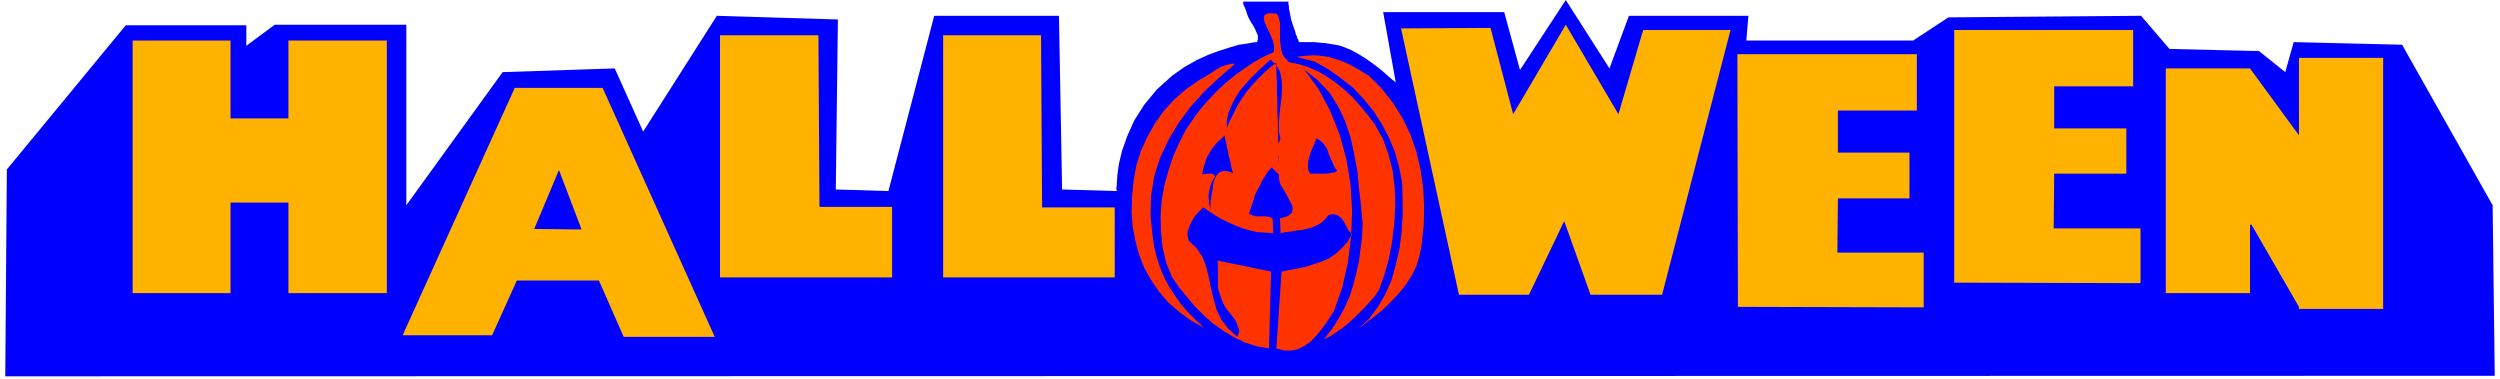
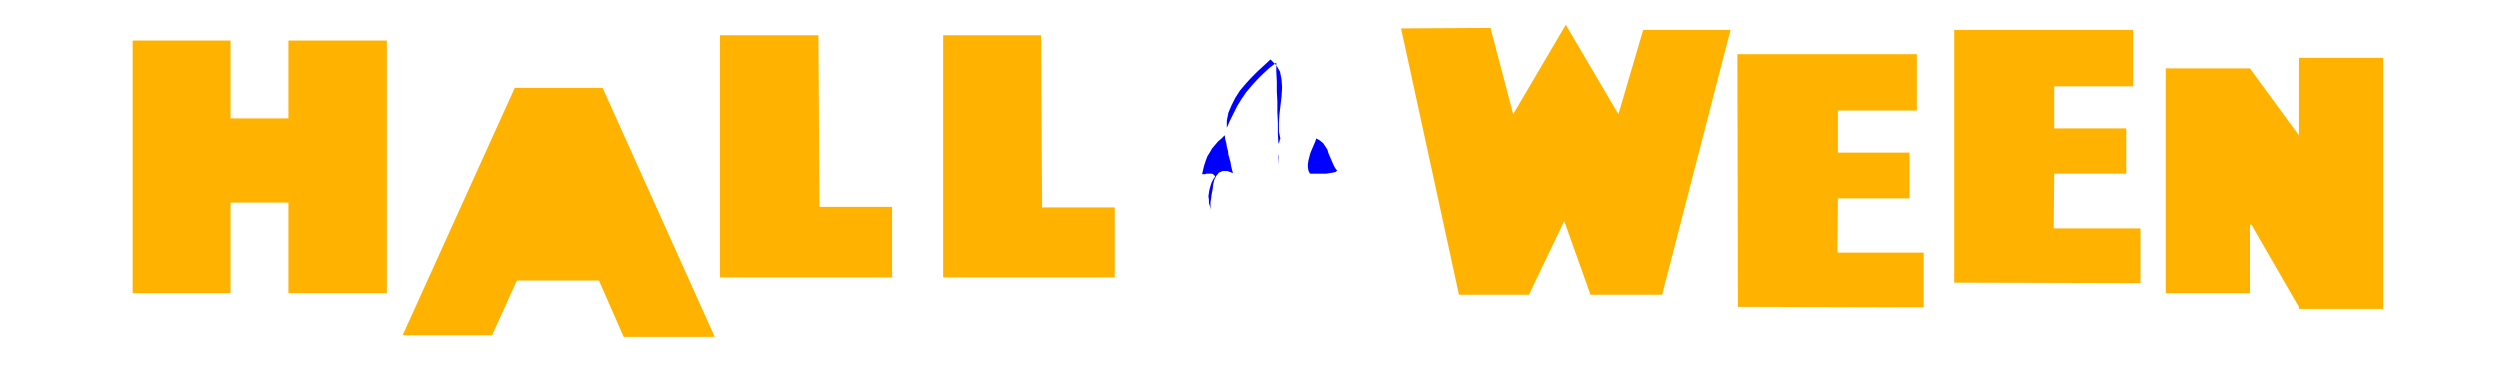
<svg xmlns="http://www.w3.org/2000/svg" width="633.333" height="96" fill-rule="evenodd" stroke-linecap="round" preserveAspectRatio="none" viewBox="0 0 4750 720">
  <style>.pen1{stroke:none}.brush2{fill:#00f}.brush3{fill:#f30}</style>
-   <path fill-rule="nonzero" d="m4564 85 172 305 4 324-4730 1 3-393L239 48h229v39l54-40h250v343l183-253 213-7 54 120 140-220 230 7-4 323 100 3 87-333h237l6 330 104 3-1-4 1-10 1-17 3-21 6-25 10-28 13-29 19-30 24-29 30-27 23-16 23-13 22-10 22-8 19-6 17-5 14-2 11-2 7-1h2l1-1v-2l1-2v-6l-1-4-2-4-2-5-3-6-4-6-4-7-3-6-2-6-2-6-2-5-2-4-1-4V3h86v5l1 4v4l1 5 1 5 1 5 1 6 2 6 2 6 2 6 2 5 1 5 2 4 1 4 2 3v2l1 1v1h29l10 1 12 1 12 2 12 2 12 4 12 5 13 7 13 8 13 9 12 9 11 9 9 8 7 6 5 4 2 2-24-134h230l30 110 87-133 83 130 37-100h227l-4 47h317l67-44 366-3 54 63 170 4 50 40 16-57 206 5z" class="pen1 brush2" />
-   <path fill-rule="nonzero" d="m2426 25 4 10 2 9v31l1 10 1 9 3 9 5 8 7 7 19 4 19 6 18 8 17 10 17 12 16 13 16 15 14 16 14 17 13 17 15 27 11 30 8 31 4 33 1 34-2 34-4 34-6 32-9 32-10 28-8 12-9 10-10 11-10 10-10 10-11 10-11 9-12 8-12 8-12 6 15-19 13-20 11-20 10-22 7-22 6-23 5-23 3-23 3-24 1-24-3-33-4-34-3-33-6-32-7-32-10-30-13-28-17-27-22-23-26-21 27 37 22 41 18 45 13 47 8 49 3 49-2 50-6 49-11 48-16 45-8 12-8 12-9 12-9 11-10 10-11 8-12 6-13 3h-14l-15-4 10-146 15-3 16-3 15-3 15-5 15-5 14-6 13-9 11-10 11-12 9-15-4-4-4-5-3-6-3-6-3-5-4-5-4-3-5-3-6-1-8 1-7 8-7 7-9 5-9 4-10 3-10 2-10 1-10 2-10 1-10 2-1-28 14-4 8-6 2-7-1-8-5-9-5-10-6-10-6-10-3-10v-9l-14-14-7 8-5 8-6 9-4 9-5 9-4 8-3 10-3 9-3 9-3 9 4 2 5 2 4 1h19l5 1 4 1 4 2 1 28-15-1-15-1-14-3-13-4-14-5-13-6-13-6-12-7-12-8-12-8-5 5-5 5-5 6-4 6-4 7-3 7-3 7-1 7 1 7 2 7 15 14 11 17 7 19 5 20 4 21 5 20 6 21 9 18 13 17 17 15 3-8v-7l-3-7-3-8-5-7-6-8-6-7-5-8-4-8-3-9-2-6-2-6-1-7v-42l-1-7 102 21-4 146-23-4-22-7-21-10-20-12-20-14-18-16-17-17-15-18-15-18-13-19-11-27-7-29-3-29-1-30 2-30 5-29 8-29 9-27 12-27 13-25 13-19 13-18 15-17 16-17 16-15 18-15 18-13 18-12 19-11 20-9 1-9-2-11-4-10-5-11-5-10-3-8-1-8 3-5 8-2 14 1z" class="pen1 brush3" />
-   <path fill-rule="nonzero" d="m2599 142 26 26 22 28 18 29 15 31 11 32 8 34 5 35 2 36-1 36-4 37-4 20-6 20-9 18-11 17-13 16-14 15-15 15-16 13-17 13-16 12 21-19 17-23 14-24 12-27 8-29 7-30 4-31 2-32v-32l-1-32-6-30-8-28-11-27-14-26-16-25-19-23-20-21-23-18-24-17-25-14-35-9 17-2 16-1 14 1 14 2 13 4 12 4 12 5 13 7 12 7 13 8z" class="pen1 brush3" />
  <path fill-rule="nonzero" d="m2432 264-1 5-2 4v20l1 5v15l-1-19v-20l-1-20v-21l-1-20v-20l-1-19v-19l-1-19v-17l-13 10-12 11-11 11-11 12-10 12-9 13-8 13-7 14-7 14-6 14v-14l3-15 6-14 7-14 9-14 11-13 11-12 12-12 12-11 12-11 11 11 7 12 3 15 1 15-1 17-2 17-2 17-1 16v17l3 15z" class="pen1 brush2" />
-   <path fill-rule="nonzero" d="m2347 121-30 26-29 27-26 29-23 31-19 32-16 34-11 35-6 37-1 38 4 39 3 21 5 19 6 19 8 19 9 17 11 17 12 17 13 15 15 15 16 15-25-14-22-16-21-18-18-21-15-22-13-23-10-26-7-26-5-27-2-28 1-30 3-30 5-28 9-28 12-26 14-25 17-24 20-22 23-20 26-18 6-3 6-4 7-4 6-4 6-4 7-4 7-3 7-2 8-2h8z" class="pen1 brush3" />
  <path fill-rule="nonzero" d="m2343 329-11-4h-9l-7 3-5 6-4 8-2 9-1 9-2 10-1 8-1 6v14l-1-6-2-6v-6l-1-7 1-7 1-6 2-7 2-6 3-6 4-6-2-2-2-2-2-1h-11l-2 1h-6l2-9 2-8 3-9 3-8 5-8 4-7 6-7 5-6 7-6 6-6 1 8 2 7 1 7 2 7 1 8 2 7 2 7 1 7 2 8 2 7zm198-5-4 3-5 1-6 1-6 1h-31l-3-6-1-6v-6l1-7 2-8 2-7 3-7 3-7 3-7 2-6 7 4 6 5 4 6 4 6 2 7 3 7 3 7 3 7 3 6 5 7z" class="pen1 brush2" />
  <path fill-rule="nonzero" d="M1556 393h139v134h-327V67h187l2 326zm-1118-8v172H252V77h186v148h110V77h187v480H548V385H438zm2863-282 1 480 353 1V480h-164l1-103h136v-87h-136v-80h150V103h-340zm974 27h-160v427h160V427h3l90 156v4h160V110h-160v147l-93-127zM1138 533H982l-47 104H765l213-470h167l213 473h-173l-47-107zM2662 54l110 506h133l67-140 50 140h136l130-503h-166l-47 160-100-170-100 170-43-164-170 1zm1051 3v480l354 1V434h-165l1-104h137v-86h-137v-80h150V57h-340zM1979 394h139v133h-326V67h186l2 327z" class="pen1" style="fill:#ffb300" />
-   <path fill-rule="nonzero" d="m1015 435 47-112 43 113-90-1z" class="pen1 brush2" />
</svg>